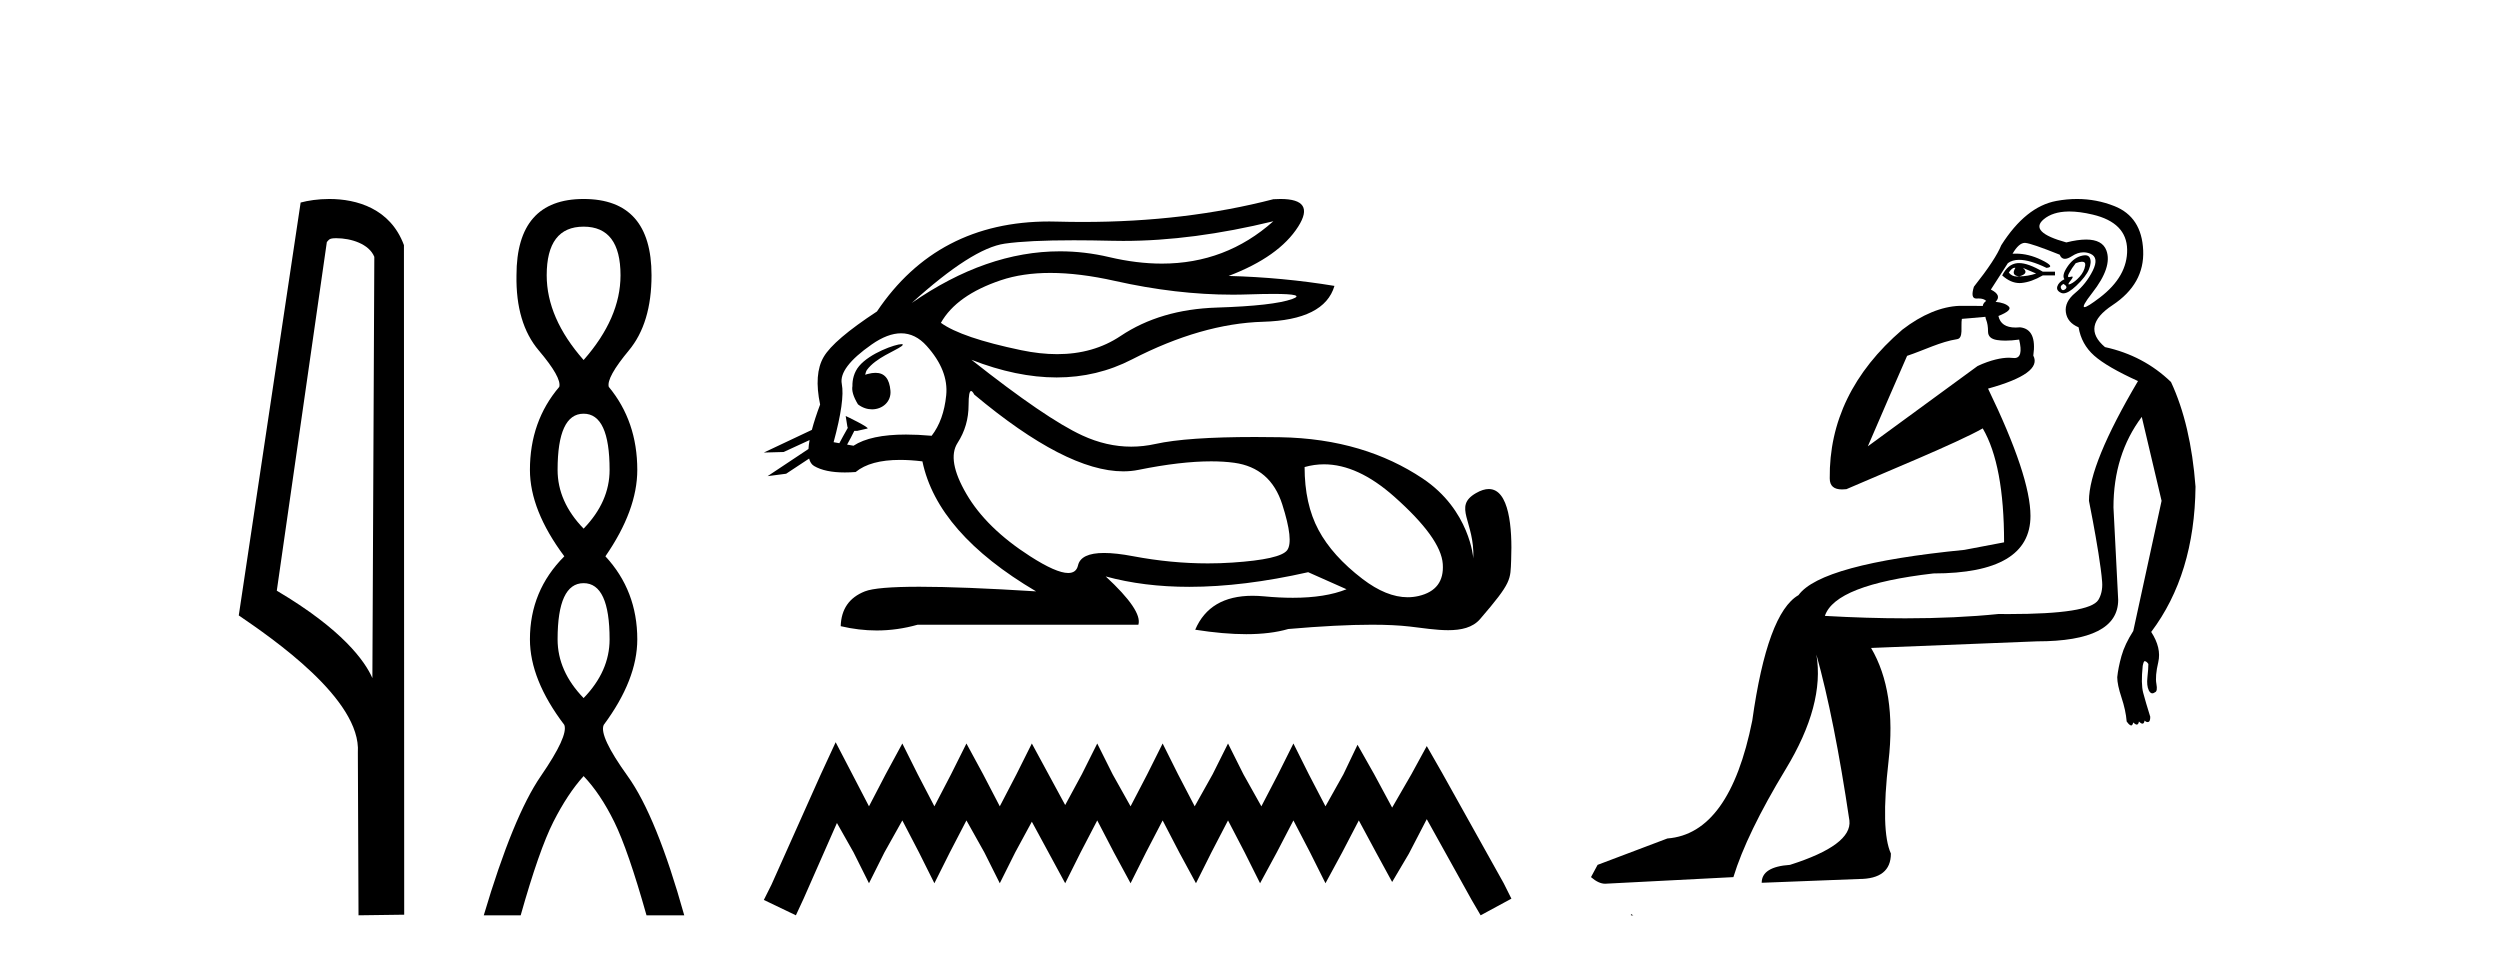
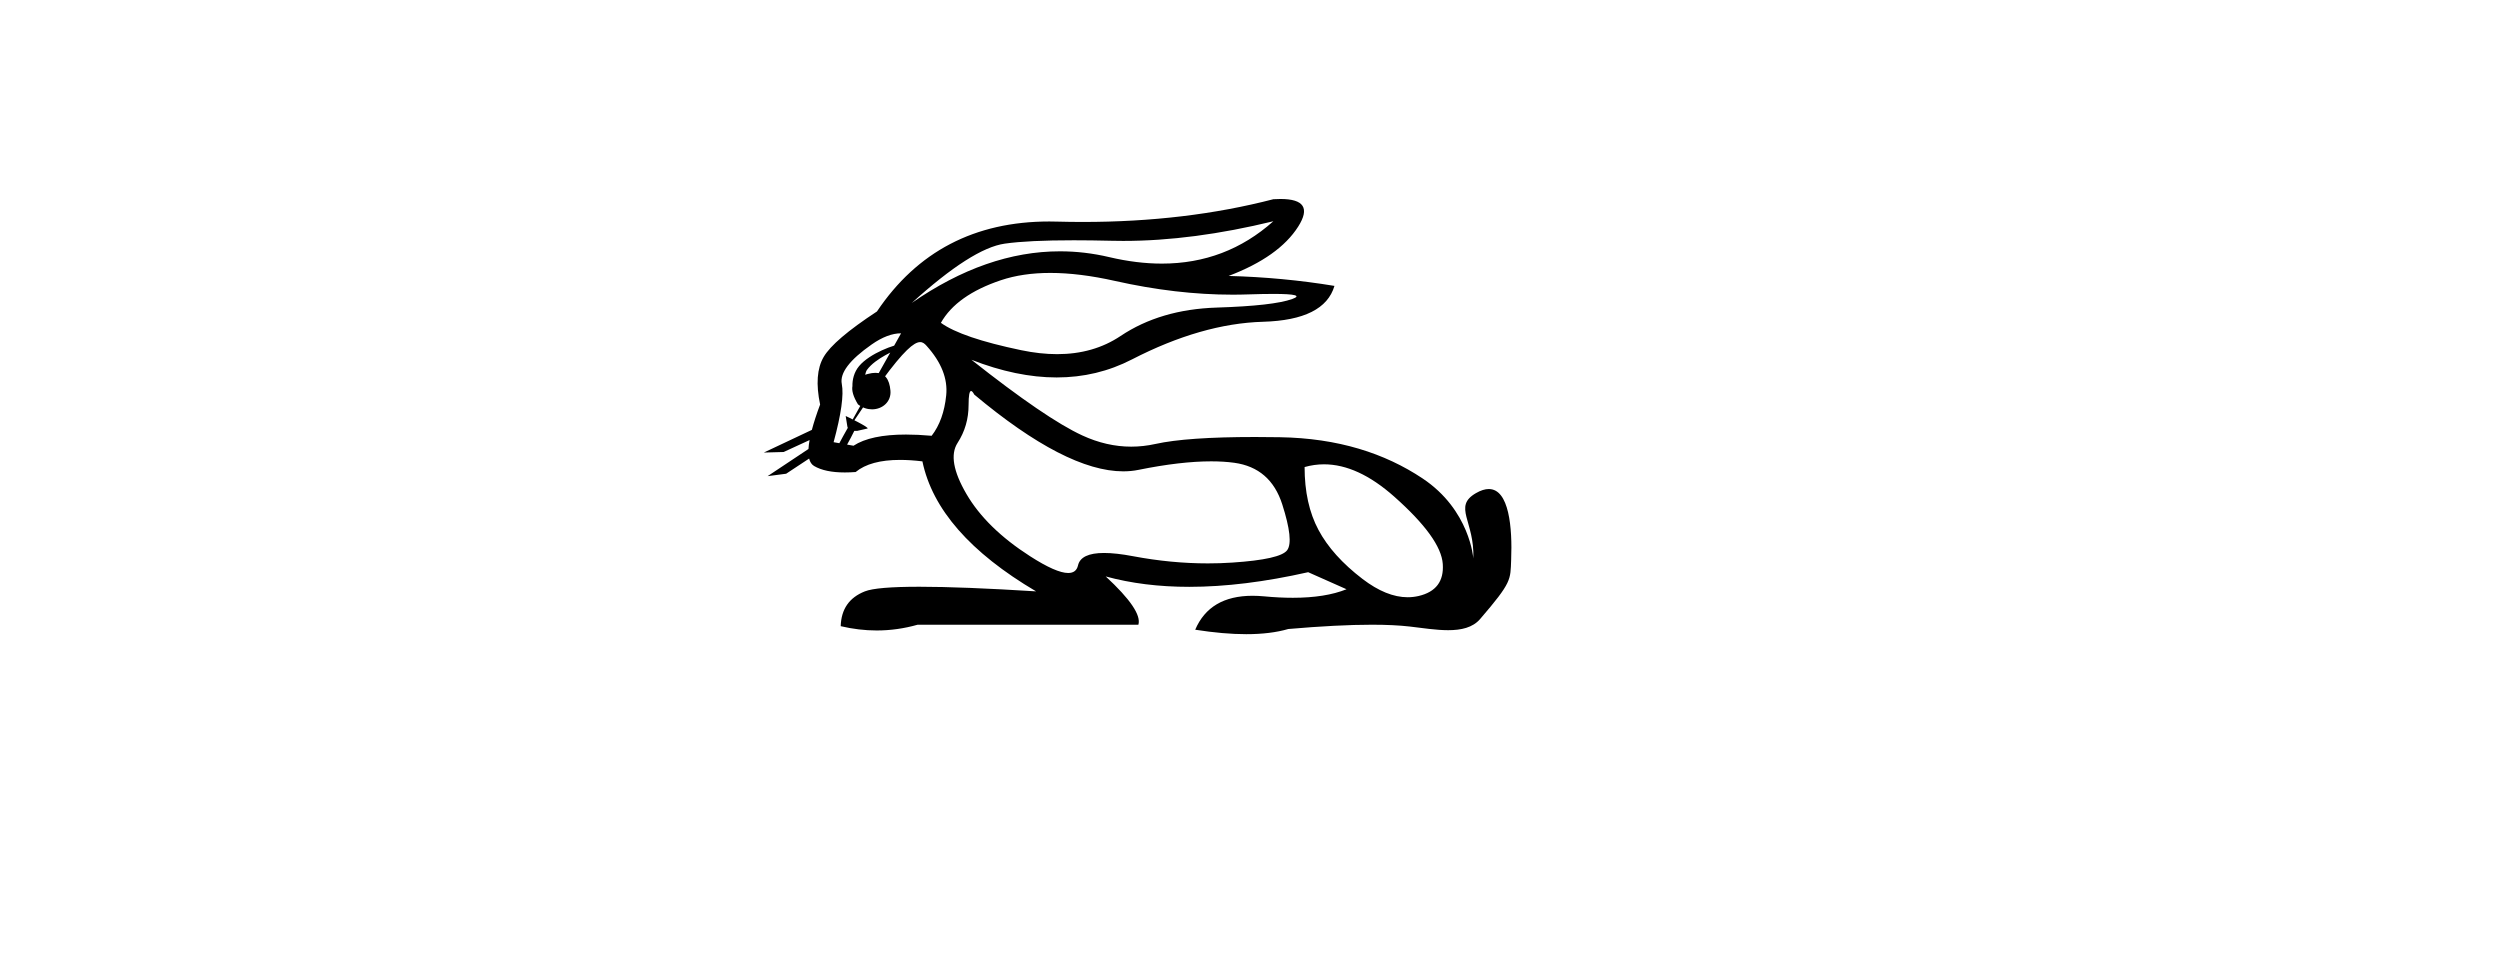
<svg xmlns="http://www.w3.org/2000/svg" width="106.0" height="41.0">
-   <path d="M 14.259 10.1 C 14.884 10.1 15.648 10.34 15.871 10.89 L 15.789 28.751 L 15.789 28.751 C 15.473 28.034 14.531 26.699 11.736 25.046 L 13.858 10.263 C 13.958 10.157 13.955 10.1 14.259 10.1 ZM 15.789 28.751 L 15.789 28.751 C 15.789 28.751 15.789 28.751 15.789 28.751 L 15.789 28.751 L 15.789 28.751 ZM 13.962 8.437 C 13.484 8.437 13.053 8.505 12.747 8.588 L 10.124 26.094 C 11.512 27.044 15.325 29.648 15.173 31.91 L 15.201 38.809 L 17.138 38.783 L 17.127 10.393 C 16.551 8.837 15.12 8.437 13.962 8.437 Z" style="fill:#000000;stroke:none" />
-   <path d="M 24.745 9.61 Q 26.31 9.61 26.31 11.673 Q 26.31 13.487 24.745 15.265 Q 23.18 13.487 23.18 11.673 Q 23.18 9.61 24.745 9.61 ZM 24.745 17.541 Q 25.847 17.541 25.847 19.924 Q 25.847 21.276 24.745 22.414 Q 23.642 21.276 23.642 19.924 Q 23.642 17.541 24.745 17.541 ZM 24.745 24.726 Q 25.847 24.726 25.847 27.108 Q 25.847 28.46 24.745 29.598 Q 23.642 28.46 23.642 27.108 Q 23.642 24.726 24.745 24.726 ZM 24.745 8.437 Q 21.899 8.437 21.899 11.673 Q 21.864 13.7 22.842 14.856 Q 23.82 16.012 23.713 16.403 Q 22.469 17.862 22.469 19.924 Q 22.469 21.631 23.927 23.588 Q 22.469 25.046 22.469 27.108 Q 22.469 28.816 23.927 30.736 Q 24.105 31.198 22.931 32.906 Q 21.757 34.613 20.512 38.809 L 22.077 38.809 Q 22.86 36.035 23.464 34.844 Q 24.069 33.652 24.745 32.906 Q 25.456 33.652 26.043 34.844 Q 26.63 36.035 27.412 38.809 L 29.012 38.809 Q 27.839 34.613 26.612 32.906 Q 25.385 31.198 25.598 30.736 Q 27.021 28.816 27.021 27.108 Q 27.021 25.046 25.669 23.588 Q 27.021 21.631 27.021 19.924 Q 27.021 17.862 25.812 16.403 Q 25.705 16.012 26.665 14.856 Q 27.625 13.7 27.625 11.673 Q 27.625 8.437 24.745 8.437 Z" style="fill:#000000;stroke:none" />
-   <path d="M 53.99 9.381 C 52.648 10.579 51.073 11.177 49.264 11.177 C 48.556 11.177 47.812 11.086 47.032 10.902 C 46.337 10.738 45.64 10.656 44.942 10.656 C 42.859 10.656 40.764 11.386 38.659 12.845 L 38.659 12.845 C 40.365 11.299 41.681 10.46 42.604 10.33 C 43.272 10.235 44.245 10.188 45.525 10.188 C 46.017 10.188 46.555 10.195 47.138 10.209 C 47.299 10.213 47.462 10.215 47.625 10.215 C 49.589 10.215 51.71 9.937 53.99 9.381 ZM 44.533 11.572 C 45.353 11.572 46.266 11.685 47.273 11.911 C 49.005 12.3 50.667 12.494 52.258 12.494 C 52.476 12.494 52.691 12.491 52.906 12.483 C 53.335 12.469 53.697 12.462 53.992 12.462 C 54.927 12.462 55.193 12.534 54.788 12.679 C 54.256 12.87 53.192 12.99 51.596 13.041 C 49.999 13.091 48.639 13.492 47.514 14.245 C 46.747 14.759 45.85 15.016 44.822 15.016 C 44.342 15.016 43.834 14.96 43.297 14.848 C 41.61 14.496 40.476 14.11 39.894 13.688 C 40.335 12.905 41.184 12.303 42.439 11.881 C 43.052 11.675 43.75 11.572 44.533 11.572 ZM 36.683 15.889 C 36.683 15.889 36.683 15.889 36.683 15.889 L 36.683 15.889 C 36.683 15.889 36.683 15.889 36.683 15.889 ZM 38.224 14.592 C 37.966 14.592 36.884 14.972 36.424 15.524 C 36.209 15.781 36.137 16.103 36.143 16.369 L 36.143 16.369 C 36.108 16.56 36.175 16.811 36.378 17.145 C 36.568 17.292 36.777 17.356 36.975 17.356 C 37.415 17.356 37.795 17.032 37.755 16.565 C 37.712 16.061 37.507 15.808 37.121 15.808 C 37.023 15.808 36.913 15.824 36.791 15.857 C 36.754 15.867 36.718 15.877 36.683 15.889 L 36.683 15.889 C 36.705 15.808 36.721 15.736 36.758 15.685 C 37.133 15.17 37.965 14.876 38.225 14.679 C 38.302 14.62 38.293 14.592 38.224 14.592 ZM 35.588 18.792 L 35.588 18.792 L 35.588 18.792 L 35.588 18.792 C 35.588 18.792 35.588 18.792 35.588 18.792 C 35.588 18.792 35.588 18.792 35.588 18.792 ZM 38.206 14.132 C 38.609 14.132 38.971 14.31 39.291 14.667 C 39.914 15.36 40.19 16.058 40.119 16.761 C 40.049 17.463 39.843 18.036 39.502 18.477 C 39.11 18.442 38.748 18.425 38.414 18.425 C 37.412 18.425 36.671 18.583 36.189 18.899 L 35.917 18.851 L 35.917 18.851 C 35.998 18.707 36.154 18.417 36.223 18.268 L 36.223 18.268 C 36.245 18.27 36.268 18.27 36.293 18.27 C 36.308 18.27 36.324 18.27 36.341 18.27 L 36.778 18.17 C 36.906 18.141 35.857 17.633 35.845 17.633 C 35.845 17.633 35.848 17.635 35.857 17.639 L 35.928 18.084 C 35.932 18.103 35.937 18.123 35.946 18.142 L 35.946 18.142 C 35.827 18.356 35.658 18.652 35.588 18.792 L 35.588 18.792 L 35.345 18.749 C 35.667 17.564 35.782 16.74 35.692 16.279 C 35.601 15.817 36.023 15.26 36.957 14.607 C 37.41 14.29 37.826 14.132 38.206 14.132 ZM 41.174 16.578 C 41.21 16.578 41.255 16.629 41.309 16.73 C 43.903 18.9 46.008 19.985 47.625 19.985 C 47.848 19.985 48.062 19.965 48.267 19.923 C 49.462 19.681 50.49 19.561 51.353 19.561 C 51.708 19.561 52.035 19.581 52.333 19.622 C 53.358 19.763 54.035 20.35 54.367 21.384 C 54.698 22.418 54.768 23.066 54.577 23.327 C 54.387 23.588 53.609 23.764 52.243 23.854 C 51.902 23.877 51.558 23.888 51.212 23.888 C 50.175 23.888 49.118 23.786 48.041 23.583 C 47.557 23.491 47.147 23.446 46.812 23.446 C 46.155 23.446 45.787 23.622 45.707 23.975 C 45.658 24.188 45.52 24.295 45.292 24.295 C 44.952 24.295 44.413 24.058 43.674 23.583 C 42.439 22.79 41.54 21.911 40.978 20.947 C 40.416 19.984 40.29 19.261 40.601 18.779 C 40.913 18.297 41.068 17.76 41.068 17.167 C 41.068 16.774 41.104 16.578 41.174 16.578 ZM 56.138 19.687 C 57.093 19.687 58.084 20.143 59.111 21.053 C 60.436 22.228 61.124 23.181 61.174 23.914 C 61.224 24.647 60.883 25.099 60.15 25.27 C 59.998 25.305 59.843 25.323 59.686 25.323 C 59.085 25.323 58.447 25.064 57.77 24.547 C 56.917 23.894 56.294 23.201 55.903 22.468 C 55.511 21.736 55.315 20.847 55.315 19.803 C 55.587 19.726 55.861 19.687 56.138 19.687 ZM 54.292 8.437 C 54.198 8.437 54.097 8.44 53.99 8.447 C 51.509 9.09 48.818 9.411 45.916 9.411 C 45.554 9.411 45.188 9.406 44.818 9.396 C 44.708 9.393 44.598 9.391 44.49 9.391 C 41.327 9.391 38.891 10.663 37.183 13.206 C 35.958 14.01 35.205 14.652 34.924 15.134 C 34.642 15.616 34.592 16.289 34.773 17.152 C 34.622 17.556 34.505 17.915 34.423 18.227 L 34.423 18.227 L 32.387 19.188 L 33.227 19.165 L 34.326 18.659 L 34.326 18.659 C 34.301 18.797 34.286 18.923 34.279 19.037 L 34.279 19.037 L 32.547 20.189 L 33.333 20.086 L 34.307 19.443 L 34.307 19.443 C 34.344 19.592 34.414 19.697 34.517 19.758 C 34.827 19.941 35.261 20.032 35.818 20.032 C 35.963 20.032 36.117 20.026 36.279 20.014 C 36.696 19.671 37.323 19.5 38.161 19.5 C 38.452 19.5 38.768 19.52 39.11 19.562 C 39.532 21.59 41.139 23.427 43.93 25.074 C 41.841 24.943 40.192 24.878 38.982 24.878 C 37.772 24.878 37.002 24.943 36.671 25.074 C 36.008 25.335 35.667 25.827 35.646 26.55 C 36.159 26.671 36.668 26.732 37.172 26.732 C 37.753 26.732 38.329 26.651 38.9 26.49 L 48.267 26.49 C 48.388 26.088 47.926 25.405 46.882 24.441 L 46.882 24.441 C 47.956 24.735 49.137 24.882 50.425 24.882 C 51.954 24.882 53.635 24.675 55.466 24.261 L 57.093 24.984 C 56.495 25.225 55.737 25.346 54.817 25.346 C 54.438 25.346 54.032 25.326 53.599 25.285 C 53.428 25.269 53.264 25.261 53.107 25.261 C 51.896 25.261 51.086 25.741 50.677 26.7 C 51.479 26.826 52.2 26.889 52.84 26.889 C 53.529 26.889 54.123 26.816 54.623 26.67 C 56.022 26.549 57.204 26.488 58.169 26.488 C 58.795 26.488 59.33 26.514 59.773 26.565 C 60.315 26.628 60.886 26.72 61.401 26.72 C 61.954 26.72 62.441 26.613 62.755 26.249 C 64.113 24.671 64.038 24.59 64.073 23.733 C 64.128 22.373 63.987 20.735 63.125 20.735 C 62.968 20.735 62.787 20.789 62.58 20.909 C 61.589 21.481 62.532 22.103 62.469 23.679 C 62.469 23.679 62.33 21.626 60.316 20.285 C 58.712 19.216 56.731 18.578 54.261 18.538 C 53.895 18.532 53.545 18.529 53.21 18.529 C 51.286 18.529 49.88 18.627 48.99 18.824 C 48.647 18.9 48.305 18.938 47.964 18.938 C 47.267 18.938 46.575 18.779 45.888 18.462 C 44.863 17.99 43.297 16.921 41.189 15.255 L 41.189 15.255 C 42.467 15.754 43.672 16.004 44.801 16.004 C 45.942 16.004 47.007 15.749 47.996 15.239 C 49.964 14.225 51.816 13.693 53.553 13.643 C 55.29 13.593 56.299 13.086 56.581 12.122 C 55.115 11.881 53.619 11.74 52.093 11.7 C 53.518 11.158 54.502 10.46 55.044 9.607 C 55.54 8.827 55.289 8.437 54.292 8.437 Z" style="fill:#000000;stroke:none" />
-   <path d="M 35.432 31.47 L 34.779 32.883 L 32.713 37.505 L 32.387 38.157 L 33.746 38.809 L 34.073 38.103 L 35.486 34.895 L 36.193 36.145 L 36.845 37.45 L 37.498 36.145 L 38.259 34.786 L 38.966 36.145 L 39.618 37.45 L 40.271 36.145 L 40.977 34.786 L 41.738 36.145 L 42.391 37.45 L 43.043 36.145 L 43.75 34.84 L 44.457 36.145 L 45.164 37.45 L 45.816 36.145 L 46.523 34.786 L 47.23 36.145 L 47.936 37.45 L 48.589 36.145 L 49.296 34.786 L 50.002 36.145 L 50.709 37.45 L 51.362 36.145 L 52.068 34.786 L 52.775 36.145 L 53.427 37.45 L 54.134 36.145 L 54.841 34.786 L 55.548 36.145 L 56.2 37.45 L 56.907 36.145 L 57.614 34.786 L 58.375 36.2 L 59.027 37.396 L 59.734 36.2 L 60.495 34.732 L 62.398 38.157 L 62.779 38.809 L 64.084 38.103 L 63.757 37.45 L 61.148 32.775 L 60.495 31.633 L 59.843 32.829 L 59.027 34.242 L 58.266 32.829 L 57.559 31.578 L 56.961 32.829 L 56.2 34.188 L 55.493 32.829 L 54.841 31.524 L 54.189 32.829 L 53.482 34.188 L 52.721 32.829 L 52.068 31.524 L 51.416 32.829 L 50.655 34.188 L 49.948 32.829 L 49.296 31.524 L 48.643 32.829 L 47.936 34.188 L 47.175 32.829 L 46.523 31.524 L 45.87 32.829 L 45.164 34.134 L 44.457 32.829 L 43.75 31.524 L 43.098 32.829 L 42.391 34.188 L 41.684 32.829 L 40.977 31.524 L 40.325 32.829 L 39.618 34.188 L 38.911 32.829 L 38.259 31.524 L 37.552 32.829 L 36.845 34.188 L 36.139 32.829 L 35.432 31.47 Z" style="fill:#000000;stroke:none" />
-   <path d="M 85.417 11.353 C 85.419 11.353 85.42 11.353 85.422 11.353 C 85.432 11.353 85.443 11.355 85.453 11.358 C 85.319 11.572 85.372 11.692 85.612 11.718 C 85.906 11.638 85.959 11.518 85.772 11.358 L 85.772 11.358 C 85.959 11.438 86.146 11.518 86.332 11.598 C 86.093 11.678 85.852 11.718 85.612 11.718 C 85.581 11.723 85.551 11.725 85.522 11.725 C 85.378 11.725 85.261 11.67 85.172 11.558 C 85.264 11.421 85.346 11.353 85.417 11.353 ZM 85.607 11.155 C 85.582 11.155 85.557 11.156 85.532 11.158 C 85.266 11.185 85.053 11.358 84.893 11.678 C 85.133 11.894 85.378 12.002 85.629 12.002 C 85.657 12.002 85.684 12.001 85.712 11.998 C 85.992 11.971 86.292 11.865 86.612 11.678 L 87.132 11.678 L 87.132 11.518 L 86.612 11.518 C 86.201 11.277 85.867 11.155 85.61 11.155 C 85.609 11.155 85.608 11.155 85.607 11.155 ZM 88.277 11.097 C 88.383 11.097 88.428 11.151 88.412 11.258 C 88.385 11.432 88.305 11.591 88.172 11.738 C 88.039 11.885 87.912 11.985 87.792 12.038 C 87.76 12.052 87.736 12.059 87.721 12.059 C 87.68 12.059 87.704 12.005 87.792 11.898 C 87.886 11.783 87.906 11.725 87.852 11.725 C 87.838 11.725 87.817 11.729 87.792 11.738 C 87.766 11.747 87.745 11.751 87.728 11.751 C 87.668 11.751 87.669 11.693 87.732 11.578 C 87.812 11.431 87.905 11.291 88.011 11.158 C 88.121 11.118 88.209 11.098 88.274 11.097 C 88.275 11.097 88.276 11.097 88.277 11.097 ZM 87.492 12.038 C 87.625 12.118 87.652 12.191 87.572 12.258 C 87.536 12.288 87.503 12.303 87.475 12.303 C 87.442 12.303 87.414 12.281 87.392 12.238 C 87.352 12.158 87.385 12.091 87.492 12.038 ZM 88.41 10.823 C 88.354 10.823 88.288 10.835 88.212 10.859 C 87.998 10.925 87.812 11.078 87.652 11.318 C 87.492 11.558 87.452 11.731 87.532 11.838 C 87.372 11.918 87.272 12.018 87.232 12.138 C 87.192 12.258 87.245 12.351 87.392 12.418 C 87.421 12.431 87.453 12.438 87.488 12.438 C 87.627 12.438 87.808 12.331 88.032 12.118 C 88.312 11.852 88.492 11.618 88.572 11.418 C 88.652 11.218 88.665 11.058 88.611 10.938 C 88.578 10.863 88.514 10.825 88.418 10.823 C 88.415 10.823 88.412 10.823 88.41 10.823 ZM 87.738 8.967 C 88.029 8.967 88.361 9.011 88.732 9.099 C 89.691 9.326 90.177 9.819 90.191 10.578 C 90.204 11.338 89.818 12.018 89.031 12.618 C 88.677 12.888 88.461 13.023 88.383 13.023 C 88.287 13.023 88.396 12.821 88.711 12.418 C 89.285 11.685 89.485 11.085 89.311 10.619 C 89.197 10.311 88.911 10.157 88.453 10.157 C 88.218 10.157 87.938 10.197 87.612 10.279 C 86.545 9.985 86.226 9.659 86.652 9.299 C 86.906 9.086 87.252 8.975 87.694 8.968 C 87.708 8.968 87.723 8.967 87.738 8.967 ZM 84.182 13.433 C 84.185 13.471 84.195 13.512 84.213 13.558 C 84.266 13.691 84.293 13.858 84.293 14.058 C 84.293 14.258 84.419 14.377 84.673 14.417 C 84.782 14.434 84.902 14.443 85.033 14.443 C 85.207 14.443 85.4 14.428 85.612 14.398 L 85.612 14.398 C 85.737 14.92 85.67 15.181 85.411 15.181 C 85.392 15.181 85.373 15.18 85.352 15.177 C 85.301 15.17 85.244 15.167 85.181 15.167 C 84.867 15.167 84.412 15.258 83.853 15.517 L 79.196 18.924 C 79.841 17.419 80.404 16.136 80.861 15.088 C 81.587 14.846 82.282 14.487 82.981 14.381 C 83.26 14.339 83.128 13.834 83.183 13.52 C 83.254 13.519 83.814 13.464 84.182 13.433 ZM 85.852 10.298 C 85.853 10.298 85.855 10.298 85.856 10.298 C 85.862 10.298 85.867 10.298 85.872 10.299 C 86.046 10.312 86.532 10.479 87.332 10.799 C 87.376 10.916 87.449 10.975 87.549 10.975 C 87.631 10.975 87.732 10.936 87.852 10.859 C 88.017 10.751 88.179 10.698 88.339 10.698 C 88.438 10.698 88.535 10.718 88.631 10.758 C 88.885 10.865 88.918 11.105 88.732 11.479 C 88.545 11.852 88.298 12.165 87.992 12.418 C 87.685 12.671 87.552 12.944 87.592 13.237 C 87.632 13.531 87.812 13.744 88.132 13.878 C 88.212 14.357 88.431 14.757 88.791 15.077 C 89.151 15.397 89.771 15.757 90.651 16.157 C 89.265 18.503 88.572 20.195 88.572 21.235 C 88.572 21.235 88.644 21.594 88.738 22.096 C 88.885 22.887 89.084 24.031 89.131 24.674 C 89.155 24.993 89.083 25.25 88.971 25.434 C 88.725 25.838 87.457 26.036 85.178 26.036 C 85.034 26.036 84.885 26.035 84.733 26.034 C 83.53 26.156 82.213 26.217 80.783 26.217 C 79.711 26.217 78.575 26.182 77.375 26.114 C 77.669 25.234 79.201 24.634 81.974 24.314 C 84.72 24.314 86.092 23.501 86.092 21.875 C 86.092 20.755 85.493 18.956 84.293 16.477 C 85.839 16.05 86.479 15.584 86.212 15.077 C 86.319 14.331 86.132 13.931 85.653 13.878 C 85.586 13.884 85.523 13.888 85.463 13.888 C 85.046 13.888 84.803 13.724 84.733 13.398 C 85.133 13.238 85.279 13.104 85.172 12.998 C 85.066 12.891 84.879 12.825 84.613 12.798 C 84.799 12.611 84.733 12.438 84.413 12.278 L 85.133 11.158 C 85.258 11.064 85.418 11.017 85.612 11.017 C 85.915 11.017 86.301 11.131 86.772 11.358 C 87.039 11.332 86.965 11.218 86.552 11.018 C 86.188 10.842 85.828 10.754 85.474 10.754 C 85.426 10.754 85.379 10.755 85.332 10.758 C 85.511 10.451 85.685 10.298 85.852 10.298 ZM 88.067 8.437 C 87.78 8.437 87.489 8.464 87.192 8.519 C 86.325 8.679 85.546 9.305 84.853 10.398 C 84.693 10.798 84.306 11.385 83.693 12.158 C 83.59 12.492 83.624 12.658 83.793 12.658 C 83.8 12.658 83.806 12.658 83.813 12.658 C 83.84 12.656 83.865 12.655 83.89 12.655 C 84.037 12.655 84.144 12.689 84.213 12.758 C 84.124 12.824 84.077 12.896 84.071 12.971 L 83.082 12.968 C 82.33 12.995 81.493 13.333 80.659 13.978 C 78.563 15.778 77.554 17.894 77.581 20.286 C 77.581 20.609 77.764 20.752 78.106 20.752 C 78.162 20.752 78.222 20.748 78.287 20.741 C 79.832 20.068 82.994 18.777 84.068 18.164 C 84.671 19.195 84.973 20.806 84.973 22.995 L 83.293 23.314 C 79.241 23.714 76.895 24.354 76.256 25.234 C 75.376 25.74 74.722 27.513 74.296 30.552 C 73.656 33.751 72.457 35.417 70.697 35.551 L 67.738 36.67 L 67.458 37.19 C 67.672 37.376 67.872 37.47 68.058 37.47 L 73.496 37.19 C 73.87 35.964 74.609 34.438 75.715 32.611 C 76.822 30.785 77.255 29.166 77.015 27.753 L 77.015 27.753 C 77.522 29.566 77.988 31.912 78.415 34.791 C 78.495 35.484 77.655 36.111 75.895 36.67 C 75.096 36.724 74.696 36.977 74.696 37.43 L 78.814 37.27 C 79.721 37.27 80.174 36.91 80.174 36.19 C 79.881 35.55 79.848 34.244 80.074 32.272 C 80.301 30.299 80.054 28.699 79.334 27.473 L 86.372 27.193 C 88.665 27.193 89.811 26.607 89.811 25.434 L 89.611 21.515 C 89.611 20.022 90.011 18.742 90.811 17.676 L 91.651 21.235 L 90.451 26.753 C 90.211 27.127 90.044 27.48 89.951 27.813 C 89.858 28.146 89.798 28.446 89.771 28.713 C 89.771 28.926 89.831 29.212 89.951 29.572 C 90.071 29.932 90.145 30.272 90.171 30.592 C 90.225 30.672 90.278 30.725 90.331 30.752 C 90.342 30.757 90.352 30.76 90.362 30.76 C 90.4 30.76 90.429 30.718 90.451 30.632 C 90.511 30.693 90.561 30.723 90.599 30.723 C 90.646 30.723 90.676 30.679 90.691 30.592 C 90.751 30.653 90.801 30.683 90.84 30.683 C 90.886 30.683 90.916 30.64 90.931 30.552 C 90.974 30.595 91.016 30.616 91.059 30.616 C 91.069 30.616 91.08 30.615 91.091 30.612 C 91.144 30.599 91.171 30.526 91.171 30.392 C 91.038 29.966 90.937 29.626 90.871 29.373 C 90.804 29.119 90.798 28.739 90.851 28.233 C 90.878 28.099 90.904 28.033 90.931 28.033 C 90.984 28.033 91.038 28.073 91.091 28.153 C 91.091 28.286 91.077 28.473 91.051 28.713 C 91.024 28.953 91.044 29.139 91.11 29.273 C 91.152 29.356 91.202 29.398 91.259 29.398 C 91.293 29.398 91.33 29.383 91.37 29.353 C 91.45 29.326 91.471 29.206 91.431 28.993 C 91.391 28.779 91.417 28.473 91.511 28.073 C 91.604 27.673 91.504 27.247 91.211 26.794 C 92.437 25.167 93.064 23.114 93.09 20.635 C 92.957 18.876 92.61 17.396 92.05 16.197 C 91.277 15.45 90.344 14.957 89.251 14.717 C 88.558 14.131 88.665 13.538 89.571 12.938 C 90.478 12.338 90.911 11.565 90.871 10.619 C 90.831 9.672 90.424 9.046 89.651 8.739 C 89.144 8.538 88.616 8.437 88.069 8.437 C 88.068 8.437 88.067 8.437 88.067 8.437 ZM 69.152 38.759 C 69.15 38.775 69.153 38.793 69.152 38.809 C 69.162 38.809 69.17 38.809 69.178 38.809 C 69.197 38.809 69.21 38.809 69.23 38.809 C 69.236 38.809 69.244 38.809 69.253 38.809 C 69.225 38.787 69.18 38.78 69.152 38.759 Z" style="fill:#000000;stroke:none" />
+   <path d="M 53.99 9.381 C 52.648 10.579 51.073 11.177 49.264 11.177 C 48.556 11.177 47.812 11.086 47.032 10.902 C 46.337 10.738 45.64 10.656 44.942 10.656 C 42.859 10.656 40.764 11.386 38.659 12.845 L 38.659 12.845 C 40.365 11.299 41.681 10.46 42.604 10.33 C 43.272 10.235 44.245 10.188 45.525 10.188 C 46.017 10.188 46.555 10.195 47.138 10.209 C 47.299 10.213 47.462 10.215 47.625 10.215 C 49.589 10.215 51.71 9.937 53.99 9.381 ZM 44.533 11.572 C 45.353 11.572 46.266 11.685 47.273 11.911 C 49.005 12.3 50.667 12.494 52.258 12.494 C 52.476 12.494 52.691 12.491 52.906 12.483 C 53.335 12.469 53.697 12.462 53.992 12.462 C 54.927 12.462 55.193 12.534 54.788 12.679 C 54.256 12.87 53.192 12.99 51.596 13.041 C 49.999 13.091 48.639 13.492 47.514 14.245 C 46.747 14.759 45.85 15.016 44.822 15.016 C 44.342 15.016 43.834 14.96 43.297 14.848 C 41.61 14.496 40.476 14.11 39.894 13.688 C 40.335 12.905 41.184 12.303 42.439 11.881 C 43.052 11.675 43.75 11.572 44.533 11.572 ZM 36.683 15.889 C 36.683 15.889 36.683 15.889 36.683 15.889 L 36.683 15.889 C 36.683 15.889 36.683 15.889 36.683 15.889 ZM 38.224 14.592 C 37.966 14.592 36.884 14.972 36.424 15.524 C 36.209 15.781 36.137 16.103 36.143 16.369 L 36.143 16.369 C 36.108 16.56 36.175 16.811 36.378 17.145 C 36.568 17.292 36.777 17.356 36.975 17.356 C 37.415 17.356 37.795 17.032 37.755 16.565 C 37.712 16.061 37.507 15.808 37.121 15.808 C 37.023 15.808 36.913 15.824 36.791 15.857 C 36.754 15.867 36.718 15.877 36.683 15.889 L 36.683 15.889 C 36.705 15.808 36.721 15.736 36.758 15.685 C 37.133 15.17 37.965 14.876 38.225 14.679 C 38.302 14.62 38.293 14.592 38.224 14.592 ZM 35.588 18.792 L 35.588 18.792 L 35.588 18.792 L 35.588 18.792 C 35.588 18.792 35.588 18.792 35.588 18.792 C 35.588 18.792 35.588 18.792 35.588 18.792 ZC 38.609 14.132 38.971 14.31 39.291 14.667 C 39.914 15.36 40.19 16.058 40.119 16.761 C 40.049 17.463 39.843 18.036 39.502 18.477 C 39.11 18.442 38.748 18.425 38.414 18.425 C 37.412 18.425 36.671 18.583 36.189 18.899 L 35.917 18.851 L 35.917 18.851 C 35.998 18.707 36.154 18.417 36.223 18.268 L 36.223 18.268 C 36.245 18.27 36.268 18.27 36.293 18.27 C 36.308 18.27 36.324 18.27 36.341 18.27 L 36.778 18.17 C 36.906 18.141 35.857 17.633 35.845 17.633 C 35.845 17.633 35.848 17.635 35.857 17.639 L 35.928 18.084 C 35.932 18.103 35.937 18.123 35.946 18.142 L 35.946 18.142 C 35.827 18.356 35.658 18.652 35.588 18.792 L 35.588 18.792 L 35.345 18.749 C 35.667 17.564 35.782 16.74 35.692 16.279 C 35.601 15.817 36.023 15.26 36.957 14.607 C 37.41 14.29 37.826 14.132 38.206 14.132 ZM 41.174 16.578 C 41.21 16.578 41.255 16.629 41.309 16.73 C 43.903 18.9 46.008 19.985 47.625 19.985 C 47.848 19.985 48.062 19.965 48.267 19.923 C 49.462 19.681 50.49 19.561 51.353 19.561 C 51.708 19.561 52.035 19.581 52.333 19.622 C 53.358 19.763 54.035 20.35 54.367 21.384 C 54.698 22.418 54.768 23.066 54.577 23.327 C 54.387 23.588 53.609 23.764 52.243 23.854 C 51.902 23.877 51.558 23.888 51.212 23.888 C 50.175 23.888 49.118 23.786 48.041 23.583 C 47.557 23.491 47.147 23.446 46.812 23.446 C 46.155 23.446 45.787 23.622 45.707 23.975 C 45.658 24.188 45.52 24.295 45.292 24.295 C 44.952 24.295 44.413 24.058 43.674 23.583 C 42.439 22.79 41.54 21.911 40.978 20.947 C 40.416 19.984 40.29 19.261 40.601 18.779 C 40.913 18.297 41.068 17.76 41.068 17.167 C 41.068 16.774 41.104 16.578 41.174 16.578 ZM 56.138 19.687 C 57.093 19.687 58.084 20.143 59.111 21.053 C 60.436 22.228 61.124 23.181 61.174 23.914 C 61.224 24.647 60.883 25.099 60.15 25.27 C 59.998 25.305 59.843 25.323 59.686 25.323 C 59.085 25.323 58.447 25.064 57.77 24.547 C 56.917 23.894 56.294 23.201 55.903 22.468 C 55.511 21.736 55.315 20.847 55.315 19.803 C 55.587 19.726 55.861 19.687 56.138 19.687 ZM 54.292 8.437 C 54.198 8.437 54.097 8.44 53.99 8.447 C 51.509 9.09 48.818 9.411 45.916 9.411 C 45.554 9.411 45.188 9.406 44.818 9.396 C 44.708 9.393 44.598 9.391 44.49 9.391 C 41.327 9.391 38.891 10.663 37.183 13.206 C 35.958 14.01 35.205 14.652 34.924 15.134 C 34.642 15.616 34.592 16.289 34.773 17.152 C 34.622 17.556 34.505 17.915 34.423 18.227 L 34.423 18.227 L 32.387 19.188 L 33.227 19.165 L 34.326 18.659 L 34.326 18.659 C 34.301 18.797 34.286 18.923 34.279 19.037 L 34.279 19.037 L 32.547 20.189 L 33.333 20.086 L 34.307 19.443 L 34.307 19.443 C 34.344 19.592 34.414 19.697 34.517 19.758 C 34.827 19.941 35.261 20.032 35.818 20.032 C 35.963 20.032 36.117 20.026 36.279 20.014 C 36.696 19.671 37.323 19.5 38.161 19.5 C 38.452 19.5 38.768 19.52 39.11 19.562 C 39.532 21.59 41.139 23.427 43.93 25.074 C 41.841 24.943 40.192 24.878 38.982 24.878 C 37.772 24.878 37.002 24.943 36.671 25.074 C 36.008 25.335 35.667 25.827 35.646 26.55 C 36.159 26.671 36.668 26.732 37.172 26.732 C 37.753 26.732 38.329 26.651 38.9 26.49 L 48.267 26.49 C 48.388 26.088 47.926 25.405 46.882 24.441 L 46.882 24.441 C 47.956 24.735 49.137 24.882 50.425 24.882 C 51.954 24.882 53.635 24.675 55.466 24.261 L 57.093 24.984 C 56.495 25.225 55.737 25.346 54.817 25.346 C 54.438 25.346 54.032 25.326 53.599 25.285 C 53.428 25.269 53.264 25.261 53.107 25.261 C 51.896 25.261 51.086 25.741 50.677 26.7 C 51.479 26.826 52.2 26.889 52.84 26.889 C 53.529 26.889 54.123 26.816 54.623 26.67 C 56.022 26.549 57.204 26.488 58.169 26.488 C 58.795 26.488 59.33 26.514 59.773 26.565 C 60.315 26.628 60.886 26.72 61.401 26.72 C 61.954 26.72 62.441 26.613 62.755 26.249 C 64.113 24.671 64.038 24.59 64.073 23.733 C 64.128 22.373 63.987 20.735 63.125 20.735 C 62.968 20.735 62.787 20.789 62.58 20.909 C 61.589 21.481 62.532 22.103 62.469 23.679 C 62.469 23.679 62.33 21.626 60.316 20.285 C 58.712 19.216 56.731 18.578 54.261 18.538 C 53.895 18.532 53.545 18.529 53.21 18.529 C 51.286 18.529 49.88 18.627 48.99 18.824 C 48.647 18.9 48.305 18.938 47.964 18.938 C 47.267 18.938 46.575 18.779 45.888 18.462 C 44.863 17.99 43.297 16.921 41.189 15.255 L 41.189 15.255 C 42.467 15.754 43.672 16.004 44.801 16.004 C 45.942 16.004 47.007 15.749 47.996 15.239 C 49.964 14.225 51.816 13.693 53.553 13.643 C 55.29 13.593 56.299 13.086 56.581 12.122 C 55.115 11.881 53.619 11.74 52.093 11.7 C 53.518 11.158 54.502 10.46 55.044 9.607 C 55.54 8.827 55.289 8.437 54.292 8.437 Z" style="fill:#000000;stroke:none" />
</svg>